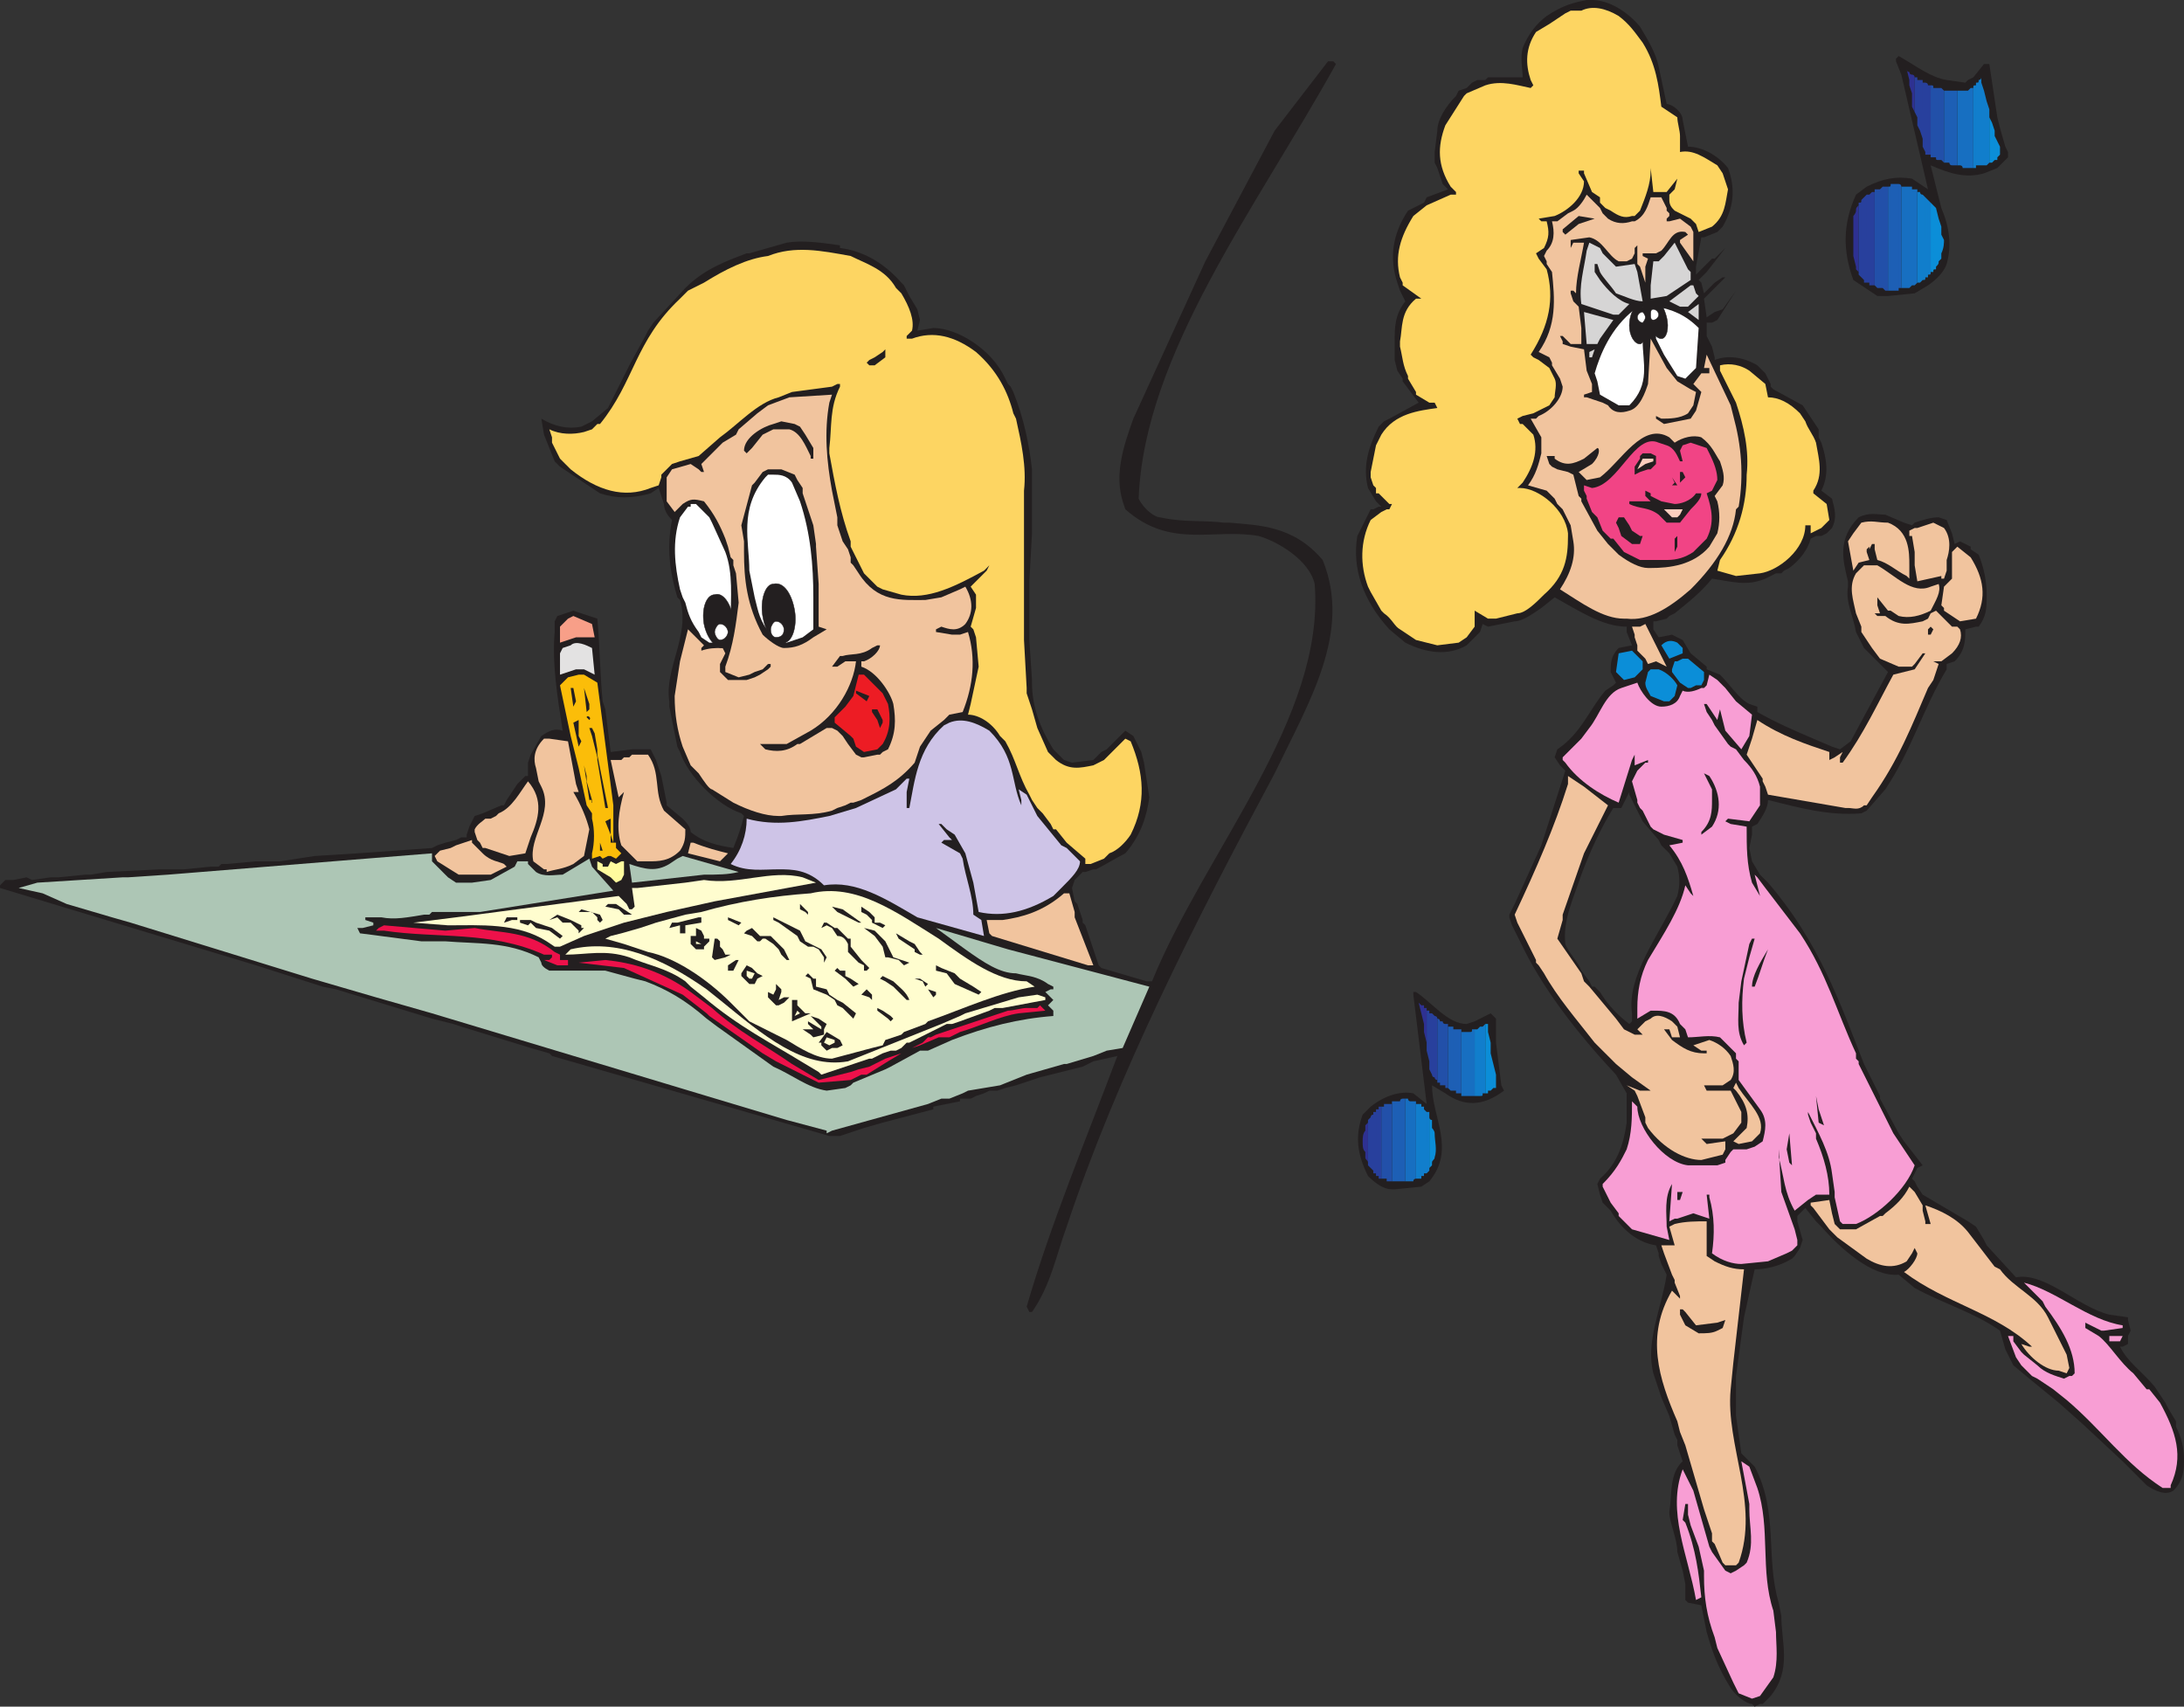
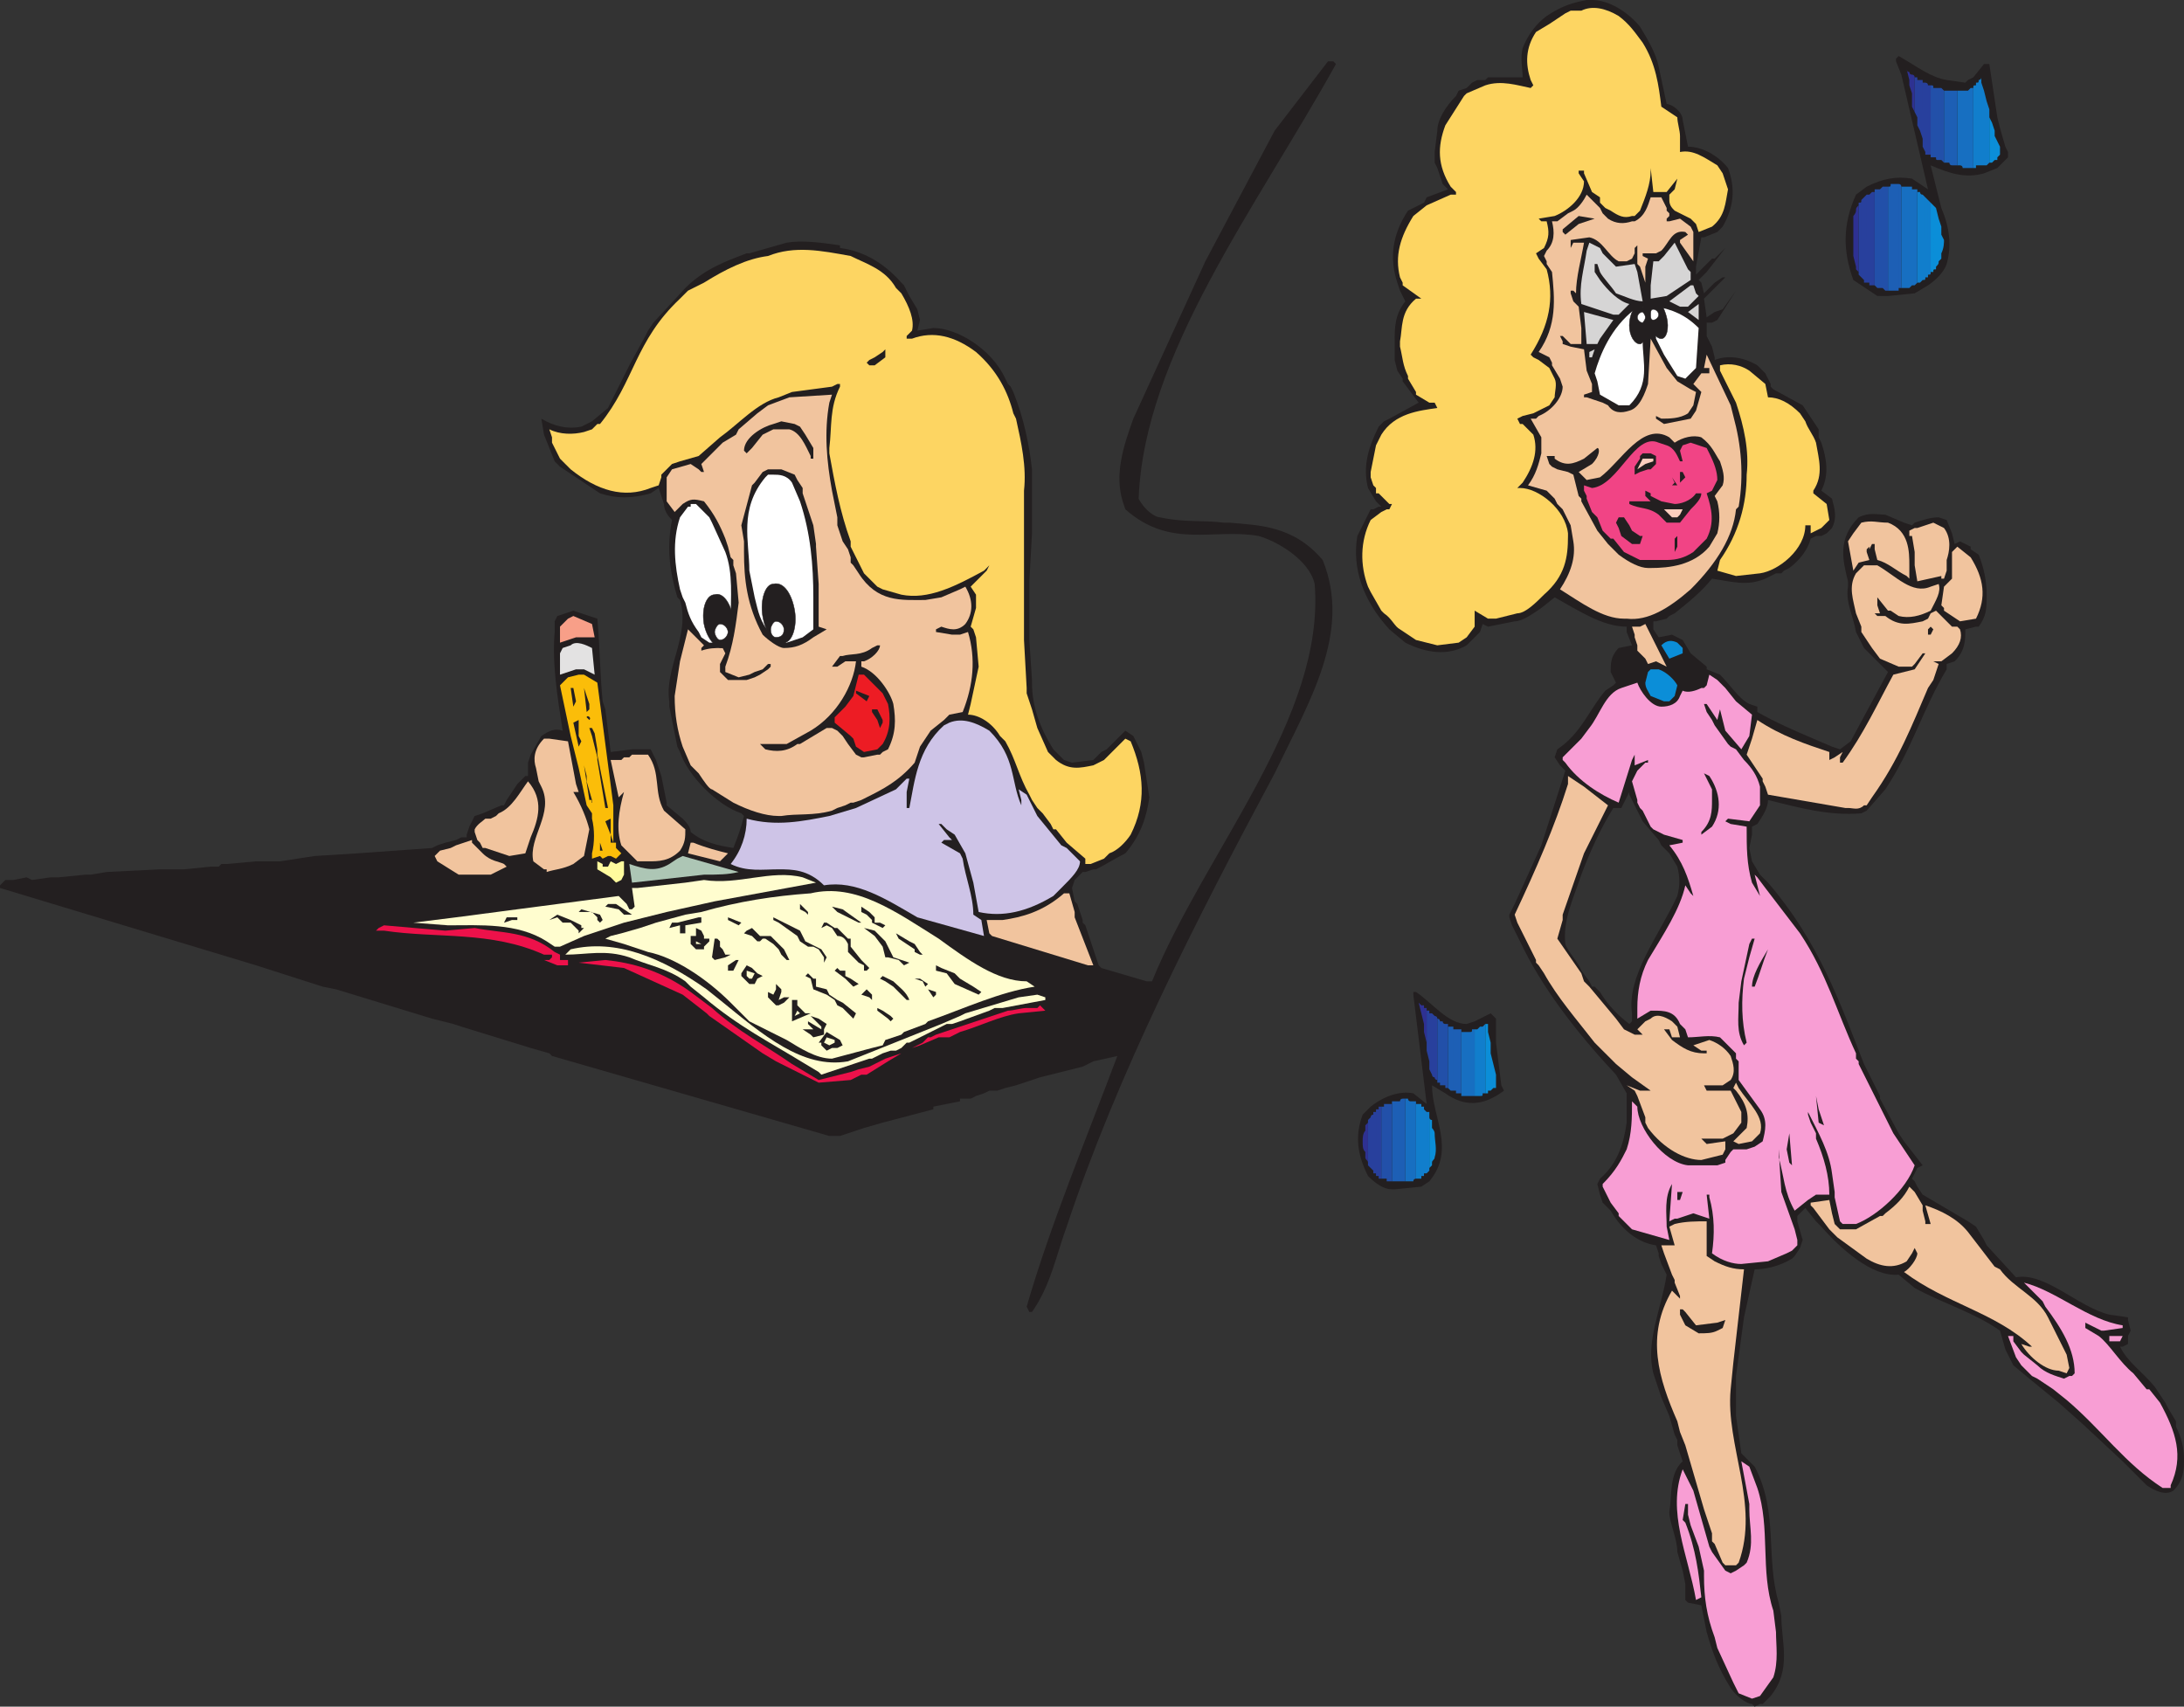
<svg xmlns="http://www.w3.org/2000/svg" width="614.25" height="480">
  <rect width="100%" height="100%" fill="#333333" stroke="none" />
  <path fill="#231f20" fill-rule="evenodd" d="M492.75 479.25c-1.5 0-4.5-2.25-6-4.5-3.75-6-5.25-10.5-6.75-15.75l-1.5-7.5-3.75-.75-.75-.75v-4.5l-.75-3.75-1.5-5.25c0-3.75-2.25-8.25-2.25-11.25.75-4.5 0-9.75 3-13.5l.75-.75-1.5-4.5V405l-.75-1.5-1.5-5.25-2.25-5.25-2.25-6.75c-2.25-9 2.25-18 3.75-27.75l-1.5-3-.75-2.25v-.75l-.75-2.25c-5.25-.75-9.75-4.5-12.75-9.75l-2.25-2.25L450 336l-.75-3 .75-1.5c5.25-4.5 6.75-10.5 7.5-15.75v-8.25l-3-5.25c-11.25-12-21-24.75-27-37.5l-2.25-4.5-.75-2.25v-.75l1.5-3 7.5-16.5 6.75-21-1.5-1.5-1.5-2.25.75-2.25c6.75-4.5 9-11.25 13.5-16.5l2.25-1.5.75-.75-1.5-3c0-2.25 0-4.5 2.25-6.75l3.75-.75-1.5-3.75v-1.5c-6.75 0-13.5-4.5-20.25-8.25l-3.75 3c-2.25 1.5-5.25 3.75-7.5 3.75l-7.5 1.5-1.5-.75-.75 2.25-3.75 3.75c-5.25 3-11.25 2.25-17.25-.75l-4.5-3.75c-7.5-8.25-10.5-17.25-9-26.25l3.75-7.5h.75l1.5-.75h.75L387 141l-2.25-3.75c-1.5-6 0-11.25 3-17.25l1.5-1.5 1.5-.75 8.25-4.5-4.5-6v-.75l-1.5-2.25-.75-3V96c0-3.75 0-7.5 3-11.25l-1.5-3-.75-2.25c-2.25-6.75-1.5-13.5 3-20.25l4.5-2.25.75-1.5 6-2.25-1.5-1.5-1.5-4.5-.75-1.5v-3l.75-6c0-3 2.25-6.75 5.25-9.75l.75-1.5 2.25-.75 1.5-1.5 1.5-.75h2.25l.75-.75h9.75c0-2.25-.75-5.25 0-8.25 1.5-3.75 3.75-6.75 6.75-9 4.5-3 7.5-3.75 11.25-4.5h1.5c4.5 0 9.75 3 13.5 7.5 2.25 3.75 4.5 7.5 5.25 11.25l2.25 10.5c1.5 0 4.5 2.25 4.5 4.5l1.5 7.5c3.75 0 8.25 2.25 11.25 6 2.25 6 1.5 11.25-1.5 16.5l-1.5 1.5-3.75 1.5h-.75L477 75v2.25l4.5-4.5h.75l3-3L480 76.5l-2.25 2.25.75.75.75 3 3-3 2.25-1.5h.75l-6 6 .75 5.25 2.25-1.5 2.25-.75 3.75-5.25L483 90l-1.5.75H480v3.75l1.5 3 .75 3v.75c3.75-1.5 8.25-.75 12 1.5l2.25 2.25 1.5 3v.75l.75.75L507 114l4.5 6.75V123l.75 1.5c1.5 4.5 2.25 9 0 13.5l3 2.25c.75 3 1.5 5.25 0 8.25l-1.5 1.5-1.5.75h-1.5l-1.5.75c-.75 3-3 6-6 8.25l-1.5.75-.75.75h-1.5l-3 1.5c-5.25 2.25-9.75.75-15 0-3 3.75-6.75 6.75-10.5 9.75l-1.5.75-.75.75-3 .75H465V177l1.5 2.25 3.75-.75 3 1.5 2.25 3.75 4.5 3.75v.75l3.75 1.5c3 3 5.25 6.75 8.25 8.25l2.25.75v1.5c5.25 3 10.5 5.25 15.75 7.5l5.25 2.25 2.25.75 3-2.25L531 189l-6.75-6.75-2.25-4.5c-.75-4.5-3-8.25-2.25-12.75v-1.5c-1.5-6-3-12 3-18 3-1.5 5.25-.75 7.5-.75l5.25 2.25 2.25.75.75-.75c2.25-.75 4.5-1.5 6.75-1.5l2.25.75L549 150l.75 3 1.5-.75 3 1.5v.75l2.25 1.5c1.5 3.75 2.25 7.5 2.25 11.25s0 6-2.25 9h-.75l-3 .75c0 3 0 6-3 9l-2.25.75v1.5c-6.75 11.25-9.75 22.5-17.25 33.75l-5.25 6-1.5.75c-9 .75-17.25-1.5-26.25-3.75 0 2.25-1.5 4.5-3 6.75l-1.5.75v2.25l-.75 3.75.75 3.75L495 246l2.25 2.25c14.25 16.5 20.25 33.75 27 51l4.5 9v.75l5.25 9.75 1.5 2.25 5.25 6.75-1.5.75-1.5 3 .75.75.75 1.5 1.5 2.25 12.75 7.5 2.25 1.5 2.25 3.75.75 1.5 8.25 9c8.25-1.5 17.25 8.25 26.25 10.5l5.25.75v.75l.75 3-.75 1.5V378l-1.5.75h-.75c2.25 4.5 6 6.75 9.75 11.25l3 4.5.75 1.5 2.25 3.75v1.5c1.5 3 2.25 6 2.25 9s0 6-3 9c-2.25 1.5-5.25 0-7.5-1.5L597 411l-11.25-10.5-6.75-6-8.25-6.75-4.5-3.75-2.25-4.5-1.5-5.25c-7.5-5.25-15.75-7.5-24-12l-4.5-3.75c-7.5.75-16.5-7.5-21.75-13.5l-1.5-1.5-3-3.75-2.25 2.25v1.5l1.5 5.25-.75 2.25-1.5 2.25-.75.75c-3.75 2.25-7.5 3-10.5 3l-3 13.5-2.25 16.5v11.25l1.5 10.5 3.75 3.75c6.75 12.75 3 25.5 6.75 38.25l.75 3.75c0 7.5 3 15-3 22.5l-2.25 2.25H495l-1.5.75-.75-.75M458.25 288l.75-.75V285c-1.5-10.5 7.5-21.75 12.75-33 .75-3 .75-5.25 0-8.25L469.5 240l-2.25-2.25-.75-1.5L462 231l-3.75-7.5v-.75l-2.25 4.5h-2.25c-3.75 6-6.75 12.75-9 18.75-2.25 6.75-5.25 12.75-4.5 19.5.75 2.25 3.75 5.25 4.5 7.5l2.25 3 .75 1.5h.75l1.5 1.5c2.25 3.75 5.25 6.75 8.25 9" />
  <path fill="#f89ed4" fill-rule="evenodd" d="m492.75 477.75-3.75-1.5-1.5-3-4.5-9.75-.75-3c-2.25-6-3-11.25-3-17.25v-1.5l-1.5-6.75-2.25-6-.75-3v-3H474l-.75 4.5.75.75c3 7.5 3.75 14.25 4.5 21l-1.5.75c-2.25-12.75-8.25-24.75-3.75-36.75l3 6 4.5 15.75.75 1.5 3.75 5.25 1.5.75 1.5-.75 2.25-1.5.75-.75c2.25-5.25.75-9.75.75-15V423l-2.25-12 2.25 1.5 2.25 6c3.75 11.25.75 23.25 4.5 34.5l.75 6c0 3.75.75 8.25-.75 12.75L495 477l-2.25.75" />
  <path fill="#f1c49e" fill-rule="evenodd" d="m485.25 440.25-.75-.75-2.25-5.25-.75-.75v-2.25l-2.25-6.75-5.25-18-1.5-3.75-.75-3c-5.25-12-9-24-1.5-36.75l2.25 2.25v-.75l-1.5-3.75V360l-.75-1.5-2.25-6-.75-2.25H471l-1.5-5.25 1.5-.75c3-.75 6-.75 9-.75v9.75l2.25 1.5c3 1.5 5.25 2.25 8.25 2.25l-3 26.25-.75 7.5C485.25 406.5 495 423 489 439.5l-.75.75h-3" />
  <path fill="#f89ed4" fill-rule="evenodd" d="M608.25 418.5c-10.5-6.75-17.25-16.5-27-24.75l-3.75-3-4.5-3-1.5-.75-3-3-1.5-2.25-2.25-6h1.5v1.5l2.25 3 .75.75 3.75 3c2.25 2.25 5.25 3 7.5 3.75l1.5-.75h.75l.75-.75c0-6.75-3.75-12.75-8.25-18.75l-.75-1.5-5.25-5.25c9 2.25 18 10.5 27.75 12v.75l-5.25.75H591l-4.5-2.25v1.5l3.75 2.25c3 2.25 6 7.5 9.75 10.5l3.75 4.5h.75l3 3.75c4.5 8.25 6.75 15 3 23.25v.75h-2.25" />
  <path fill="#f1c49e" fill-rule="evenodd" d="M579 385.5c-3.75 0-8.25-3.75-10.5-7.5l2.25.75h.75c-10.5-9.75-24-12-36-21 1.5-.75 3.75-3.75 3.75-5.25l-.75-1.5-.75 1.5-1.5 2.25c-3.75 2.25-7.5 1.5-11.25-.75l-8.25-6-2.25-2.25-4.5-6-.75-.75v-.75l5.25-.75.75 3.75.75 3 1.5 1.5h4.5l6.75-3.75h.75l.75-.75c3-2.25 5.25-4.5 6.75-7.5l1.5 1.5 2.25 3.75v1.5l.75 3v.75h1.5l-1.5-5.25c4.5 1.5 9 3.75 12 7.5l7.5 9.75 1.5.75c3.75 5.25 10.5 7.5 13.5 13.5l5.25 10.5.75 3.75-.75 1.5-2.25-.75" />
  <path fill="#f89ed4" fill-rule="evenodd" d="M594 377.25h-.75v-1.5H597l-.75 1.5H594" />
  <path fill="#231f20" fill-rule="evenodd" d="m477.75 375-3.75-2.25-1.5-3v-1.5h.75l.75.75 3 3.75 6-.75 2.25-.75-.75 2.25-1.5.75c-1.5.75-3 .75-5.25.75m-188.25-6-.75-1.5c6.75-23.25 16.5-46.5 25.5-70.5l-6.75 1.5-3 1.5-12 3-6.75 2.25-3 .75-2.25.75h-2.25l-1.5.75-2.25.75-1.5.75h-3v.75l-7.5 1.5v.75l-14.25 3.75-5.25 1.5-6.75 2.25h-3l-78-22.5-.75-.75-5.25-1.5-19.5-6-2.25-.75-6-1.5-27-8.25-3.75-.75-18.75-6-72-21.75V249l1.5-1.5h2.25l3.75-.75 1.5.75 5.25-.75h2.25L24 246h1.5l4.5-.75 15-.75h6.75l7.5-.75h2.25l.75-.75h1.5l8.25-.75h6.75l9.75-1.5 12-.75 21-1.5 1.5-.75 2.25-.75 3-.75 1.5-.75h1.5v-.75l.75-2.25 1.5-3 2.25-.75 5.25-2.25h.75l.75-1.5 3-4.5 2.25-2.25h.75v-3.75l.75-2.25 3-5.25c2.25-1.5 3.75-2.25 6-1.5-1.5-9.75-3-18.75-2.25-27.75v-3l.75-1.5 4.5-1.5L168 174c.75 8.25.75 15.75 1.5 23.25l.75 2.25 1.5 12 6-.75H183l1.5 3 1.5 4.5 1.5 7.5v.75l4.5 3.75c.75.75 2.25 2.25 2.25 3.75 3.75 3 7.5 3.75 12 4.5 1.5-3.75 2.25-6 3-9l-.75-.75c-6.75-2.25-15-10.5-17.25-17.25l-.75-1.5-2.25-11.25v-1.5c-1.5-9 6-18.75 3-28.5l-.75-.75c-2.25-7.5-3-14.25-1.5-21.75-1.5-1.5-2.25-3-2.25-4.5l-1.5-4.5-2.25 1.5c-5.25 1.5-9.75 1.5-14.25 0l-11.25-7.5-1.5-1.5-3-7.5-.75-4.5c3.75 2.25 7.5 3 11.25 2.25l3-1.5 4.5-3.75 6-12 4.5-8.25.75-1.5 1.5-2.25 9-9.75C198 75.75 204 73.5 210 71.25h.75l10.5-3c4.5-.75 9.75 0 15 .75v.75c6 .75 12 3.75 17.25 9.75l.75.75 1.5 3L258 87l.75 3-.75 3 4.5-.75c6.75 0 16.5 6 20.25 14.25l.75 1.5.75.75.75 1.5c3 7.5 4.5 15 5.25 21.75v18l-.75 13.5V180l.75 11.25v.75c0 6.75 2.25 12.75 6 18.75l3 3 2.25.75 6-.75 2.25-2.25 1.5-.75 5.25-5.25 2.25 1.5 2.25 4.5.75 3 1.5 9.75c-.75 5.25-2.25 10.5-6.75 15.75-3 1.5-5.25 3-8.25 4.5h-.75l-2.25.75h-.75l-2.25 2.25-.75 2.25.75 3.75.75.75 1.5 4.5v.75l.75.75L309 271.5l.75.75L322.5 276h1.5c15-36.75 48.75-74.25 45.75-111.75-1.5-6.75-10.5-12-15.75-13.5-12.75-2.25-24.75 3.75-37.5-7.5l-.75-2.25c-2.25-7.5 0-15 3-23.25L339 73.5l19.5-36.75 15-19.5h1.5l.75.75c-22.5 40.5-54 81.75-55.5 122.25 1.5 3 4.5 5.25 6 5.25 6.75 1.5 12 .75 18 1.5h1.5c8.25.75 18 .75 26.25 10.5 8.25 20.25-3.75 39.75-13.5 60-22.5 42-44.25 84.75-58.5 127.5-3 8.25-4.5 16.5-9.75 24h-.75" />
  <path fill="#f89ed4" fill-rule="evenodd" d="M489.75 355.5c-2.25 0-5.25-.75-8.25-3 .75-5.25.75-10.5-.75-15.75V336H480l.75 6.75-4.5-1.5-4.5 1.5H471l-1.5.75.75-10.5c-2.25 3.75-1.5 8.25-1.5 12l.75 3.75-10.5-3-3.75-3.75v-.75l-2.25-3-2.25-4.5V333c3.75-3.75 5.25-6.75 6.75-9.75 1.5-4.5 1.5-9 1.5-13.5l1.5 1.5c0 6 7.5 15.75 14.25 16.5H483l2.25-.75v-.75l1.5-2.25.75-.75h3.75l2.25-.75 2.25-1.5c.75-3 1.5-6-.75-9l-6-8.25v-5.25l-.75-.75v-1.5l-4.5-4.5c-3-.75-6 0-9 0l-.75-2.25-1.5-1.5c-1.5-3.75-4.5-3.75-7.5-3.75h-.75l-3.75 2.25v-3c0-4.5.75-9 3-13.5 4.5-7.5 9-14.25 10.5-21l1.5 2.25.75.75c-1.5-5.25-3-9.75-6.75-14.25l3.75-.75v-.75l-5.25-1.5-3-1.5-.75-.75L462 228l-.75-.75-.75-1.5V225l-1.5-5.25 1.5-3 2.25-2.25h.75v-.75l-3.75 1.5v-3l-.75 1.5-3.75 12c-5.25-2.25-11.25-6-15-11.25l-.75-.75V213l5.25-5.25 2.25-3c3-3.75 4.5-9.75 9-11.25l4.5-1.5c.75 2.25 3.75 6.75 6.75 6.75 2.25 0 4.5-.75 5.25-3l.75-1.5c1.5.75 3.75 0 5.25-.75h.75l.75-.75.75-3 2.25 1.5 2.25 2.25 3 3.75 4.5 3.75-.75 6-2.25 3.75-4.5-5.25-1.5-6-.75 3-3-4.5h-.75l.75 2.25 1.5 2.25.75 1.5 3.75 5.25.75.75 1.5.75 2.25 3c2.25 2.25 3.75 4.5 4.5 7.5v5.25l-3 4.5-6-.75-.75.75 1.5.75 4.5.75c0 6 0 10.5 1.5 15.75L495 252l-1.5-6 .75.75 2.25 3 9.75 12.75c7.5 11.25 10.5 22.5 15.75 33.75v1.5l.75.75v.75l9.75 19.5 6 9c-2.25 6.75-10.5 14.25-16.5 16.5h-3.75l-.75-.75-1.5-6.75v-1.5l-.75-5.25c-.75-6-3.75-11.25-6.75-17.25v.75l.75 2.25 1.5 3v1.5c2.25 5.25 3.75 10.5 3.75 15.75h-3.75l-2.25 1.5-3.75 3c-3-5.25-3-9.75-4.5-15v-2.25l.75 12 3.75 10.5.75 3v1.5l-1.5 1.5-1.5.75-5.25 2.25-7.5.75" />
  <path fill="#231f20" fill-rule="evenodd" d="M471.75 337.5v-2.25h1.5l-.75 2.25h-.75m-80.25-3c-2.25 0-4.5-1.5-6.75-3.75-3-6-3.75-11.25-1.5-17.25l2.25-2.25c3.75-3 8.25-4.5 12-3.75l3.75 3-3.75-30.75V279h.75c4.5 3 9 9 14.25 9l2.25-.75 4.5-2.25 1.5 1.5v6.75l1.5 12 .75 1.5c-6 4.5-11.25 4.5-16.5.75l-3.75-2.25c0 9 6.75 18-.75 27l-2.25 1.5-7.5.75h-.75" />
  <path fill="#2e3192" fill-rule="evenodd" d="M384 318v6c-.75-.75-.75-1.5-.75-3 0-.75 0-2.25.75-3m0 7.5v-9l.75-.75V327c0-.75-.75-.75-.75-1.5" />
  <path fill="#28409d" fill-rule="evenodd" d="M384.75 327.75V315l.75-.75v14.25l-.75-.75m.75.75v-14.25s0-.75.75-.75v15.75l-.75-.75m.75 1.5v-17.25h.75V330h-.75m.75.75V312h.75v18.75H387m.75.75v-20.25h.75v20.25h-.75" />
  <path fill="#2250a9" fill-rule="evenodd" d="M388.5 331.5v-20.25h.75v20.25h-.75m.75 0v-21h.75v21h-.75m.75.75V310.5h.75v21.75H390m.75 0V310.5h.75v21.75h-.75" />
  <path fill="#1d5fb5" fill-rule="evenodd" d="M391.5 332.25v-22.5h.75v22.5h-.75m.75 0v-22.5h.75v22.5h-.75m.75 0v-22.5h.75v22.5H393m.75 0v-22.5s0-.75.75-.75v23.25h-.75m.75 0V309h.75v23.25h-.75" />
  <path fill="#176fc1" fill-rule="evenodd" d="M395.25 332.25V309h.75v23.25h-.75m.75 0V309s0 .75.75.75v22.5H396m.75 0v-22.5h.75v22.5h-.75m.75 0v-22.5h.75v21.75s-.75 0-.75.75" />
  <path fill="#117ecc" fill-rule="evenodd" d="M398.25 331.5v-21h.75v21h-.75m.75 0v-21h.75v21H399m.75-.75v-19.5h.75v19.5h-.75m.75-.75v-18l.75.75V330h-.75m.75 0v-17.25h.75v16.5l-.75.75" />
  <path fill="#0b8ed8" fill-rule="evenodd" d="M402 328.5v-14.25s0 .75.75.75v12.75l-.75.75m.75-1.5v-9.75s.75.75.75 1.5v6.75c0 .75-.75.75-.75 1.5m.75-1.5v-6.75c0 2.25.75 4.5 0 6.75" />
  <path fill="#231f20" fill-rule="evenodd" d="m503.25 327-.75-3.75.75-4.5.75 9-.75-.75" />
  <path fill="#f1c49e" fill-rule="evenodd" d="M478.5 326.25c-4.5 0-10.5-3-15-9l-.75-1.5v-1.5l-2.25-6-.75-1.5-2.25-1.5 3.75 1.5h3L459 303l-4.5-3.75-6-6c-5.25-6.75-10.5-12.75-14.25-19.5l-1.5-2.25-.75-.75V270l-5.25-10.5-.75-2.25c6-12.75 11.25-24.75 15-36.75v-2.25l4.5 3 6.75 5.25-6.75 13.5-6 17.25v1.5L438 264l6.75 9.75.75 2.25 1.5 1.5 7.5 9 2.25 3 3 1.5H462l-1.5-1.5 2.25-2.25 1.5-.75c1.5-1.5 3.75-.75 6 .75l1.5 1.5.75 3h-2.25l-.75-2.25H468l2.25 3c3 2.25 5.25 3.75 9 3.75h.75v-.75h-1.5l-2.25-1.5 4.5-1.5c2.25.75 4.5 2.25 6 4.5.75 2.25 1.5 4.5 0 6.75l-2.25 1.5h-5.25l.75 1.5h6.75l3 6v3l-2.25 3-3 1.5h-6l1.5 1.5 5.25-.75v2.25l-.75 1.5-6 1.5" />
  <path fill="#f1c49e" fill-rule="evenodd" d="m489 321.75-1.5-.75 3.75-3.75c.75-3.75 0-6.75-3-10.5l-.75-.75.75-1.5.75 1.5c3 4.5 7.5 8.25 6 12.75l-2.25 2.25-3.75.75" />
-   <path fill="#adc6b5" fill-rule="evenodd" d="m232.5 318-11.25-3-22.5-6.75L121.5 285l-15.75-4.5-18-5.25-51-15.75-5.25-1.5-12.75-3.75-6.75-3-6.75-1.5 5.25-1.5 24-1.5H36l11.25-.75 74.25-6v2.25l4.5 4.5 2.25 1.5h4.5l5.25-.75 6.75-3.75.75-1.5h3v.75l2.25 2.25c2.25 1.5 5.25.75 7.5.75l7.5-4.5.75 2.25 6 6.75-37.5 6h-13.5l-.75.75h-1.5c-4.5.75-8.25 1.5-12 .75h-4.5v.75l2.25.75v.75l-3 .75h-1.5l.75 1.5 17.25 2.25h6.75c9 .75 17.25 0 26.25 4.5l.75 1.5c0 .75.75 1.5 2.25 2.25h15.75l8.25 2.25 3 .75c6 2.25 11.25 5.25 17.25 10.5l3 2.25L217.5 300c5.25 2.25 9.75 6 15 6.75l5.25-.75 1.5-.75.75-.75 9-3.75 1.5-.75 8.25-4.5H261l6.75-3c9.75-3.75 18.75-6 28.5-6.75v-1.5l-1.5-1.5 1.5-1.5L294 279l1.5-.75h.75v-.75l-1.5-.75c-3-2.25-6-2.25-9-3-4.5 0-9-3-14.25-6.75l-8.25-6 20.25 6 39.75 10.5-7.5 17.25-4.5.75-3.75 1.5-7.5 2.25h-.75l-10.5 3-7.5 3-9 1.5-1.5.75L267 309h-2.25l-3.75 1.5-27 7.5-1.5.75V318" />
  <path fill="#231f20" fill-rule="evenodd" d="m511.5 315.75-.75-7.5.75 3.75 1.5 4.5-1.5-.75" />
  <path fill="#2e3192" fill-rule="evenodd" d="M399.75 282.75V285l-.75-3Zm0 2.25v-2.25h.75V288l-.75-3m.75 5.25v-6.75h.75v9.75l-.75-3" />
  <path fill="#28409d" fill-rule="evenodd" d="M401.25 295.5v-11.25h.75v14.25l-.75-3m.75 5.25V285h.75v17.25l-.75-1.5m.75 1.5V285l.75.75V303c-.75 0-.75-.75-.75-.75m.75.75v-17.25s.75 0 .75.75v17.25s-.75 0-.75-.75" />
  <path fill="#2250a9" fill-rule="evenodd" d="M404.25 304.5v-18s.75 0 .75.75v17.25h-.75m.75.75v-18h.75v18H405m.75 0v-18s0 .75.75.75v17.25h-.75m.75.75v-18h.75v18h-.75" />
  <path fill="#1d5fb5" fill-rule="evenodd" d="M407.25 306v-17.25h.75v18l-.75-.75m.75.75v-18h.75v18H408m.75 0V289.5h.75v17.25h-.75m.75.75v-18h.75v18h-.75m.75 0v-18h.75v18h-.75" />
  <path fill="#176fc1" fill-rule="evenodd" d="M411 308.25v-18h.75v18H411m.75 0v-18h.75v18h-.75m.75 0v-18h.75v18h-.75m.75 0v-18c.75 0 .75 0 .75-.75v18.75h-.75m.75 0V289.5h.75v18.75H414" />
  <path fill="#117ecc" fill-rule="evenodd" d="M414.75 308.25V289.5h.75v18.75h-.75m.75 0V289.5l.75-.75v19.5h-.75m.75 0v-19.5h.75v18.75c0 .75 0 .75-.75.75m.75-.75v-18.75l.75-.75v19.5H417" />
  <path fill="#0b8ed8" fill-rule="evenodd" d="M417.75 307.5V288h.75v19.5h-.75m.75-.75v-16.5l.75 3v13.5h-.75m.75 0v-10.5l.75 3V306l-.75.75m.75-.75v-6.75l.75 3V306H420" />
  <path fill="#ed114a" fill-rule="evenodd" d="m230.25 304.5-12-6-3.75-2.25-15-10.5-.75-.75-6.75-5.25-16.5-7.5-12.75-1.5 7.5-.75c7.5.75 15.75 3 24 9l6 4.5c7.5 6.75 15 10.5 22.5 15.75l7.5 4.5 9-2.25 2.25-.75 3-.75 4.5-2.25 4.5-1.5-3.75 2.25-6 3.75h-1.5l-3 1.5-9 .75" />
  <path fill="#fffdcf" fill-rule="evenodd" d="m230.25 301.5-3.75-2.25c-9.75-6-18.75-10.5-28.5-18.75l-3.75-3-1.5-1.5c-5.25-3.75-10.5-4.5-15.75-6.75-6.75-2.25-12-.75-18-.75l1.5-1.5c12.75-3 25.5 2.25 38.25 11.25l3.75 3c12 9.75 23.25 19.5 36 17.25l26.25-10.5 5.25-2.25 1.5-.75 15-4.5 5.25-.75 2.25.75v.75l-12 2.25h-2.25l-1.5.75-8.25 3-2.25.75h-1.5l-10.5 5.25H255l-1.5 1.5-1.5.75h-1.5l-2.25.75-3 1.5h-.75l-13.5 4.5-.75-.75" />
  <path fill="#fffdcf" fill-rule="evenodd" d="M234 297.75c-4.5 0-9-3-12.75-5.25l-10.5-5.25-5.25-5.25c-6.75-6.75-15.75-12.75-23.25-14.25l-6.75-2.25-5.25-1.5 1.5-.75 3-.75L180 261l4.5-1.5 8.25-2.25 4.5-.75c10.5-3 20.25-4.5 30.75-5.25 12.75-3 24 5.25 36 12.75 8.25 6 16.5 12 24.75 12l2.25 1.5c-9.75 1.5-19.5 6-30 9.75l-.75.75-6 2.25-.75.75-4.5 1.5-.75 1.5-3 .75-11.25 3" />
  <path fill="#231f20" fill-rule="evenodd" d="M232.5 295.5 231 294v-.75h-.75l2.25-3 3.75 2.25.75 1.5-1.5.75H234l-1.5.75" />
  <path fill="#ed114a" fill-rule="evenodd" d="m256.5 294.75 3-1.5 1.5-1.5h.75l1.5-.75 20.25-6.75c1.5 0 3.75-.75 5.25-.75h3l.75-.75 1.5 1.5-7.5.75c-5.25.75-11.25 3.75-16.5 5.25l-3 1.5h-3l-5.25 2.25-2.25.75" />
  <path fill="#231f20" fill-rule="evenodd" d="M490.5 294c-2.25-3.75-1.5-7.5-1.5-12l.75-6 2.25-10.5.75-1.5h.75l-1.5 5.25-1.5 6c-.75 6-.75 12 .75 18l-.75.75" />
  <path fill="#fffdcf" fill-rule="evenodd" d="m233.25 294-1.5-.75.75-1.5 2.25.75v.75l-1.5.75" />
  <path fill="#231f20" fill-rule="evenodd" d="M228.75 291.75 228 291l-2.25-1.5h3l-1.5-1.5v-.75l3.75 2.25v-.75l-3-3 2.25.75 2.25 1.5-.75 1.5v1.5l-3 .75m21.75-4.5-.75-.75-3-2.25v-.75l1.5.75 2.25 1.5.75.75-.75.75m-27.75 0v-6h1.5v1.5l2.25 2.25h1.5l-5.25 2.25m17.25-.75-3-3-1.5-.75-.75-1.5-2.25-1.5-3.75-1.5-.75-3-1.5-.75.75-.75 1.5 1.5h.75v2.25l3 .75.75 1.5 2.25 1.5 1.5.75 3.75 3-.75 1.5" />
  <path fill="#fffdcf" fill-rule="evenodd" d="m223.5 285.75.75-1.5.75.75zm0 0" />
  <path fill="#231f20" fill-rule="evenodd" d="M219 282.75h-.75L216 280.5V279l1.5.75.75-1.5v-1.5l1.5 1.5v.75l-.75 2.25-1.5-.75 1.5.75 1.5-.75h1.5l-1.5 1.5-1.5.75m36-1.5-3.75-3.75L249 276l-1.5-.75.75-.75 3 1.5c1.5 1.5 3.75 3 4.5 5.25H255m-9.75 0-.75-.75-2.25-.75 1.5-1.5 1.5 1.5v1.5m17.25-.75-1.5-2.25 2.25.75v.75l-.75.75m12.75-.75-6.75-3-2.25-3-3-.75v-1.5l1.5.75 3.75 1.5 1.5 1.5 3.75 2.25L276 279l-.75.75M240 277.5l-2.25-2.25-3-2.25.75-.75.75.75h1.5v1.5l1.5.75 2.25 1.5-1.5.75m20.25 0-.75-1.5-2.25-.75h1.5l2.25 1.5-.75.75m232.5 0c0-3 2.25-6.75 4.5-10.5-1.5 3.75-2.25 6.75-3.75 10.5h-.75m-282-.75-2.25-2.25v-.75l1.5-2.25 1.5.75 1.5 1.5 1.5.75-1.5.75-.75 1.5h-1.5" />
  <path fill="#fffdcf" fill-rule="evenodd" d="m210.75 275.25-.75-.75V273l2.25.75-.75 1.5h-.75" />
  <path fill="#231f20" fill-rule="evenodd" d="M243.75 273H243v-1.5l-1.5-.75-3-3v-2.25c-.75-1.5-1.5-2.25-3-2.25L234 261l-1.5-.75-1.5.75.75-1.5h.75l2.25 1.5h.75l3 3h.75v2.25l3 3.75 2.25 2.25-.75.75m-39 0v-1.5L207 270h.75l-1.5 3h-1.5" />
  <path fill="#ed114a" fill-rule="evenodd" d="M156.75 271.5 153 270h1.5l.75-.75v-.75H153c-15-6.75-30-4.5-45-6.75h-2.25l.75-.75 1.5-.75 17.25 1.5 8.25-.75c7.5 1.5 15 .75 22.5 6.75l1.5.75v1.5h2.25v1.5h-3" />
  <path fill="#231f20" fill-rule="evenodd" d="m254.25 271.5-1.5-1.5-3-.75H249l-.75-3-2.25-3-3-2.25 3 .75 3 3 2.25 4.5 4.5 1.5-1.5.75" />
  <path fill="#f1c49e" fill-rule="evenodd" d="M306.75 271.5H306l-27-8.25-.75-.75-.75-3.75h4.5c5.25-.75 11.25-2.25 17.25-7.5h1.5l1.5 5.25v1.5l5.25 13.5h-.75" />
  <path fill="#231f20" fill-rule="evenodd" d="M231.75 270.75v-1.5l-1.5-2.25-1.5-.75h-1.5l-2.25-1.5-.75-1.5-5.25-3.75-1.5-.75V258l7.5 3.75 1.5 3L231 267l1.5 2.25-.75 1.5M201 270l-.75-.75.75-5.25h.75l.75.75v1.5l.75.75.75 1.5h1.5l-1.5.75-3 .75m20.25 0-1.5-1.5-.75-1.5-1.5-1.5-2.25-1.5h-.75l-.75.75H213l-1.5-1.5-2.25-.75.75-.75 1.5-.75 2.25 2.25h3l3.75 3.75 1.5 3h-.75m37.5-1.5-1.5-.75V267l-4.5-3-.75-1.5 3.75 2.25 1.5.75 1.5 2.25.75.75h-.75M196.5 267h-.75l-1.5-1.5v-2.25h1.5V261l1.5.75.75 1.5v1.5-.75h1.5v.75l-1.5 1.5v.75h-1.5" />
  <path fill="#fffdcf" fill-rule="evenodd" d="m156 266.25-2.25-1.5c-8.25-5.25-18.75-4.5-27.75-4.5l-9.75-.75 12-1.5 45.75-6 2.25 2.25.75 1.5h.75l.75-.75-.75-5.25h1.5l13.5-1.5 5.25-.75c9.75 1.5 18.75-3 27.75-.75l3.75 1.5-28.5 5.25-13.5 3-12 3-11.25 3.75-6.75 3H156m39.75-.75v-.75l1.5.75zm0 0" />
-   <path fill="#231f20" fill-rule="evenodd" d="m157.5 264-3-2.25-3.75-.75-1.5-1.5-.75.75-2.25-.75v-.75h3l1.5.75 4.5 1.5 3 2.25-.75.75" />
  <path fill="#cec4e7" fill-rule="evenodd" d="M276.75 263.25 258 258c-9-5.25-17.25-10.5-26.25-9-4.5-4.5-9-4.5-12.75-4.5-4.5 0-9 .75-13.5-1.5 3-3.75 4.5-8.25 4.5-12.75 8.25 2.25 15.75.75 23.25-.75l7.5-2.25L252 222l3-3h.75l-.75 3.75v4.5h.75c1.5-7.5 2.25-16.5 9.75-23.25l1.5-.75c3.75-1.5 7.5 0 11.25 2.25 7.5 7.5 6 14.25 9 21v.75V225l-.75-3 2.25 1.5 3 6 6.75 8.25 1.5.75 3.75 3.75c0 2.25-2.25 4.5-5.25 7.5l-2.25 2.25c-7.5 4.5-14.25 6-21 4.5l-1.5-8.25-2.25-8.25-3-5.25-2.25-1.5-1.5-1.5H264l3 3.75.75.75h-2.25l-.75.75 5.25 3 .75 1.5c.75 5.25 3 10.5 3 15.75l2.25 1.5.75 4.5" />
  <path fill="#231f20" fill-rule="evenodd" d="M191.25 262.5v-2.25l-3 .75.75-1.5h1.5l6-1.5h.75v1.5l-4.5.75v2.25h-1.5m-28.5 0v-.75l-2.25-2.25h-2.25l-1.5-1.5-2.25.75 2.25-1.5 3.75 1.5 3 1.5v.75h.75l-1.5 1.5m85.5-1.5-3-1.5v-.75l-1.5-1.5-1.5-.75V255l2.25 1.5 1.5 1.5v1.5h1.5l1.5.75-.75.75m-40.5-.75-3-1.5V258l3.75 1.5-.75.75m33.75-.75-6-3-1.5-1.5 3 .75 5.25 3.75h-.75m-72.75 0-.75-.75V258l-1.5-1.5h-3.75l.75-.75 5.25 1.5.75 1.5-.75.75m-27 0 .75-1.5h3v.75H144l-2.25.75m33.75-2.25-1.5-1.5-3.75-.75.75-.75h2.25l4.5 3h-2.25m51.75 0-.75-.75-1.5-.75v-1.5l2.25 2.25v.75" />
  <path fill="#fffb9e" fill-rule="evenodd" d="m173.25 248.25-1.5-1.5-3.75-2.25v-2.25l1.5.75v.75h1.5l.75-1.5 1.5.75 1.5-.75h.75V246l-.75 1.5-1.5.75" />
  <path fill="#adc6b5" fill-rule="evenodd" d="M177.75 248.25 177 243c4.5 1.5 7.5 2.25 11.25 0l2.25-1.5 1.5-.75 15.75 4.5c-3 .75-6 .75-9.75.75l-20.25 2.25" />
  <path fill="#f1c49e" fill-rule="evenodd" d="M129.75 246H129l-6-3.75-.75-1.5 1.5-1.5 3-.75 1.5-.75 4.5-1.5v.75l3 3c2.25 2.25 4.5 2.25 6 3l.75.75L138 246h-8.25m24-1.5H153l-3-2.25c-1.5-6.75 6-13.5 2.25-21l-.75-1.5-.75-3.75c-.75-2.25-.75-5.25 2.25-8.25h1.5l5.25.75 2.25 12 .75 2.25h-1.5c2.25 3.75 3.75 7.5 4.5 10.5l-1.5 7.5-3 2.25c-3 1.5-5.25 1.5-7.5 2.25v-.75" />
  <path fill="#fdd562" fill-rule="evenodd" d="M305.25 243v-1.5L300 237l-3-3.75h-.75l-.75-1.5-2.25-3-1.5-1.5-1.5-2.25-.75-1.5c-3-5.25-3.75-9.75-6.75-15l-1.5-1.5c-2.25-3.75-6-6-9-6l.75-3 2.25-10.5-.75-8.25-.75-2.25-.75-.75 1.5-5.25v-3.75L273 165l4.5-4.5.75-1.5-1.5 1.5c-8.25 4.5-15.75 8.25-23.25 6.75l-5.25-1.5-1.5-.75-3.75-3.75-3.75-7.5v-1.5c-3-8.25-4.5-16.5-6-24.75V126c.75-6 0-11.25 3-17.25V108h-.75l-1.5.75-11.25 1.5-3.75 1.5c-6 1.5-11.25 7.5-16.5 11.25l-6 5.25-5.25 1.5-2.25.75-3 3v.75l-.75 2.25-2.25.75c-7.5 3-15 .75-22.5-5.25l-3-3-2.25-4.5V123l-.75-2.25c3 1.5 6.75 1.5 9.75.75l2.25-.75 1.5-1.5h.75c9.75-12 9.75-23.25 22.5-35.25l2.25-2.25 4.5-2.25c6-3.75 12-6.75 18-7.5 7.5-3 15-1.5 23.25 0 4.5 2.25 9.75 3.75 12.75 9l1.5 1.5c2.25 3.75 3.75 7.5 3 10.5l-1.5 1.5v.75h1.5c6-2.25 12-.75 18 3.75 6 5.25 9 11.25 10.5 17.25l.75 1.5c1.5 6.75 3 13.5 2.25 20.25v42l.75 13.5v1.5l1.5 4.5 1.5 5.25 3 6.75 2.25 2.25c3.75 3 6.75 2.25 10.5 1.5l3-1.5 6-6 1.5.75c3.75 9 4.5 17.25 0 26.25-1.5 2.25-3.75 4.5-6 5.25l-1.5 1.5-3.75 1.5h-1.5" />
  <path fill="#f1c49e" fill-rule="evenodd" d="M182.25 242.25h-3l-4.5-4.5c-1.5-4.5-.75-9.75.75-15l.75-.75-2.25 2.25-2.25-10.5h3l.75-.75h1.5l.75-.75h4.5c3.75 5.25 1.5 10.5 4.5 15.75l6 5.25c0 2.25 0 3.75-1.5 6-3 3-6 3-9 3m20.25 0-9-2.25.75-3h.75c3.75 1.5 6.75 2.25 9.75 3l-2.25 2.25" />
  <path fill="#fbbd09" fill-rule="evenodd" d="m169.5 241.5-.75-.75-2.25.75V240c.75-3 .75-6.75 0-9.75v-1.5l-1.5-2.25-2.25-10.5-2.25-9-3-14.25 2.25-2.25 3-.75h1.5L168 192l4.5 34.5V237h.75v1.5l1.5 1.5-1.5 1.5-1.5-.75H171l-1.5.75" />
  <path fill="#f1c49e" fill-rule="evenodd" d="m143.25 240.75-6.75-2.25h-.75L135 237l-.75-.75-.75-2.25v-.75c.75-1.5 2.25-2.25 3-3h1.5l1.5-.75.75-.75c3.75-1.5 6-6 8.25-9 4.5 5.25 3 10.5.75 15.75l-1.5 4.5-4.5.75" />
  <path fill="#231f20" fill-rule="evenodd" d="M168.75 239.25V237l.75 2.25zm3-2.25v-2.25l-1.5-3.75 1.5-.75v4.5l.75 2.25h-.75m306.75-2.25V234c3-3 3-6 3-9v-3l-2.25-4.5 1.5.75c3 4.5 3.75 9.75.75 14.25l-3 2.25" />
  <path fill="#f1c49e" fill-rule="evenodd" d="M219 229.5c-3.75 0-8.25-1.5-12.75-3.75l-6-3.75c-.75 0-2.25-2.25-3.75-4.5l-2.25-2.25L192 210c-1.5-4.5-2.25-9-2.25-14.25l1.5-9.75 2.25-9 4.5 4.5-.75.75v.75c2.25-.75 3.75-.75 6-.75l.75 1.5-1.5 3V189l2.25 2.25H210l2.25-.75 1.5-.75 2.25-1.5.75-.75v-.75H216l-1.5 1.5-2.25.75-1.5.75-3 .75L204 189v-1.5c2.25-6 3-12 3.75-18l-.75-8.25-.75-2.25v-1.5l-.75-.75-.75-3-.75-2.25c-1.5-3.75-3-6.75-6-10.5-3-.75-3.75-.75-6 .75l-2.25 2.25-2.25-3v-6.75L189 132l5.25-1.5 2.25 1.5.75.75h.75l-.75-2.25 6-6 3.75-2.25.75-1.5 5.25-4.5 3-2.25 6-2.25 12-.75-.75 2.25c-1.5 8.25-.75 16.5.75 24.75l1.5 7.5v2.25l1.5 4.5 1.5 2.25.75 2.25v1.5l.75.75 1.5 2.25c5.25 8.25 12 7.5 18.75 7.5l4.5-.75 5.25-2.25 1.5-.75c2.25 3.75 2.25 7.5 0 10.5-2.25 2.25-4.5 1.5-6.75.75l-1.5.75v.75l4.5.75H270l2.25-.75c2.25 7.5 1.5 15-1.5 22.5L267 201l-1.5 1.5-3.75 3-3 4.5-1.5 4.5c-4.5 5.25-9 7.5-13.5 9.75l-1.5.75-2.25.75h-.75l-1.5.75-2.25.75-1.5.75c-5.25 1.5-9.75.75-14.25 1.5H219" />
  <path fill="#231f20" fill-rule="evenodd" d="m170.25 227.25-2.25-13.5V213l-1.5-6-.75-2.25h.75l.75 1.5.75 4.5v1.5l3 15h-.75" />
  <path fill="#f1c49e" fill-rule="evenodd" d="m519 227.25-21.75-3.75-.75-2.25-.75-1.5V219l-4.5-6.75 1.5-4.5 1.5-5.25c6.75 4.5 13.5 6.75 20.25 9v2.25l1.5-.75 2.25-1.5-.75 1.5v1.5h.75c6-8.25 9.75-16.5 14.25-24.75l6-1.5 3-4.5h-.75l-2.25 3-.75.75H534l-5.25-2.25-2.25-3-3-4.5v-1.5l-1.5-3.75c-.75-3.75-2.25-7.5 0-11.25l2.25-2.25H528c5.25 3 9.75 8.25 15 6l2.25-.75c.75 2.25-.75 4.5-2.25 7.5-3 1.5-6 2.25-9 1.5l-2.25-1.5H531l-3-3.75v2.25l.75 2.25h-1.5l.75.75h2.25c3.75 3 6.75 2.25 10.5 1.5l1.5-.75.75-1.5 1.5-.75 4.5 4.5h1.5l.75.75c.75 2.25 0 4.5-2.25 6.75l-3 2.25h-2.25l1.5.75-1.5 4.5-1.5 2.25c-4.5 10.5-8.25 20.25-15.75 30.75l-1.5 2.25h-.75c-1.5 1.5-3 .75-4.5.75H519" />
  <path fill="#231f20" fill-rule="evenodd" d="m165.75 225-1.5-9.75.75 3v1.5l1.5 5.25h-.75M243 213h-.75l-1.5-.75-2.25-3L237 207l-1.5-1.5-1.5-.75h-1.5l-7.5 4.5h-.75c-3 2.25-6 2.25-9 1.5l-1.5-1.5h7.5l6.75-3.75c7.5-4.5 12-12.75 12.75-19.5h-3l-2.25 1.5H234l2.25-3h.75c2.25-.75 5.25 0 8.25-2.25l1.5-.75h.75c0 1.5-2.25 3.75-4.5 4.5h-.75v1.5c4.5 1.5 8.25 7.5 9 10.5.75 4.5.75 8.25-1.5 12.75l-1.5.75-.75.75h-.75L243 213" />
  <path fill="#ed1c24" fill-rule="evenodd" d="m243 211.5-2.25-1.5-.75-2.25-.75-.75-4.5-3.75v-1.5l3-3 2.25-3 1.5-6h1.5l5.25 5.25 1.5 3c.75 3.75.75 7.5-1.5 11.25l-1.5 1.5-3.75.75" />
  <path fill="#231f20" fill-rule="evenodd" d="m162.75 210-1.5-6.75 1.5-.75v4.5l.75 1.5-.75 1.5m84.75-5.25-.75-2.25-1.5-2.25v-.75h1.5l1.5 3v.75l-.75 1.5m-82.5-3c0-.75 1.5 0 .75.75l-.75-.75m0-1.5-.75-6.75 1.5 4.5v1.5l-.75.75m-3.75-1.5-.75-5.25h.75l.75 3.75-.75 1.5" />
  <path fill="#0b8ed8" fill-rule="evenodd" d="m468 197.25-3.75-1.5c-.75-1.5-1.5-2.25-1.5-3.75l.75-3 .75-.75h2.25c2.25.75 4.5 3 5.25 4.5l-.75 3-1.5 1.5H468" />
  <path fill="#231f20" fill-rule="evenodd" d="m243.75 197.25-3-2.25v-.75l3.75 1.5-.75 1.5" />
-   <path fill="#0b8ed8" fill-rule="evenodd" d="M475.5 193.5h-.75l-2.25-1.5-2.25-3v-.75L471 186h.75l1.5-.75h1.5l4.5 3.75v2.25l-.75 1.5H477l-1.5.75m-18.75-2.25L454.5 189l.75-5.25L459 183l3 3v2.25l-2.25 2.25-3 .75" />
  <path fill="#e3e2e2" fill-rule="evenodd" d="M157.5 189.75v-6l.75-1.5 2.25-.75c1.5-1.5 4.5 0 6 .75l.75 7.5-3-1.5H162l-4.5 1.5" />
  <path fill="#f1c49e" fill-rule="evenodd" d="m468.75 187.5-3-1.5-2.25.75-.75-1.5-2.25-2.25v-1.5l-.75-2.25v-.75l-.75-2.25h2.25l1.5-.75 6 12" />
  <path fill="#0b8ed8" fill-rule="evenodd" d="m469.5 185.25-2.25-3.75c1.5-1.5 3-1.5 4.5-.75l1.5 1.5v1.5l-3.75 1.5" />
  <path fill="#231f20" fill-rule="evenodd" d="M220.5 182.25c-1.5 0-4.5-2.25-6-3.75-4.5-8.25-5.25-15.75-5.25-23.25v-3l-.75-4.5 3-11.25.75-.75 2.25-3 1.5-.75h3.75l3.75 1.5.75 1.5 1.5 2.25v1.5l3 9 .75 5.25v.75l.75 10.5v12l2.25.75-3.75 2.25c-3 2.25-5.25 3-8.25 3" />
  <path fill="#fdd562" fill-rule="evenodd" d="m404.25 181.5-6-1.5-4.5-3c-1.5-.75-2.25-3-4.5-4.5l-.75-.75-3-5.25-.75-1.5c-2.25-6-2.25-12.75.75-18.75l3-2.25 1.5-.75h.75l.75-1.5h-.75l-3-3H387v-1.5l-.75-.75-.75-2.25v-1.5l1.5-7.5 1.5-3c3.75-6 10.5-6.75 15.75-7.5l-.75-1.5H402l-3.75-2.25v-.75L396 106.5v-.75c-1.5-3-1.5-5.25-2.25-8.25V96c.75-3.75 0-8.25 4.5-12h1.5l-5.25-3.75v-.75l-.75-1.5c-1.5-6 0-11.25 3.75-17.25l3.75-3 6.75-3h1.5V54l-1.5-1.5c-3.75-6-3.75-11.25-1.5-17.25l5.25-8.25.75-.75 5.25-2.25c4.5-1.5 9 0 12.75.75l.75-.75-.75-1.5C429 18 429 13.5 432 9l3.75-2.25 4.5-3 1.5-.75h3c3-1.5 6.75-.75 10.5 1.5 3 2.25 4.5 4.5 6.75 7.5 3.75 6 4.5 12 5.25 18l4.5 3c0 1.5.75 3.75.75 5.25v4.5c3.75-.75 6.75 1.5 10.5 3.75l1.5 2.25 1.5 4.5c-.75 3.75-.75 7.5-4.5 10.5l-3.75 1.5L477 63l-1.5-1.5-4.5-2.25c-.75-.75-1.5-1.5-1.5-3v-1.5l1.5-1.5.75-3-3 3.75H465l-.75-6.75V48c0 3.75-1.5 7.5-3 11.25l-1.5 1.5H459c-2.25.75-3.75 0-6-1.5l-1.5-.75L450 57v-1.5l-2.25-1.5-2.25-5.25V48H444v.75l1.5 2.25c0 4.5-4.5 8.25-8.25 9.75l-4.5.75.75.75h1.5c.75 3 .75 4.5-.75 7.5l-2.25 1.5.75 1.5 2.25 3c2.25 8.25.75 15.75-4.5 24l.75.75 1.5.75 3 2.25 1.5 3c.75 1.5 0 3.75 0 5.25l-1.5 2.25-4.5 2.25-3 .75-1.5.75.75 1.5h.75l3 3c1.5 4.5 0 9-3 13.5l-1.5 1.5h.75c5.25 0 12.75 6 13.5 12.75v.75c0 6-.75 11.25-6.75 16.5-2.25 2.25-5.25 5.25-7.5 5.25l-6 1.5h-2.25l-3.75-2.25v4.5l-2.25 3-2.25 1.5-6 .75" />
  <path fill="#f89f88" fill-rule="evenodd" d="M157.5 180.75v-4.5l2.25-2.25 1.5-.75 5.25 2.25.75 3.75H162l-4.5 1.5" />
  <path fill="#fff" fill-rule="evenodd" d="M202.5 180.75h-3l-2.25-1.5-.75-1.5c-2.25-3-3-5.25-3.75-8.25L192 168l-.75-2.25c-1.5-6.75-2.25-13.5 0-20.25l2.25-3h.75v-.75h1.5l3.75 3.75.75 1.5 3.75 8.25c2.25 6 1.5 12.75 1.5 19.5v1.5l-.75 3-.75 1.5h-1.5m18.75 0L219 180c-3.75-2.25-5.25-6-6-9l-.75-3-1.5-7.5c0-8.25-3-17.25 4.5-26.25l.75-.75h1.5c1.5 0 3.75 0 5.25 2.25L225 141c3 9 3.75 18 3.75 27v9l-3 2.25-4.5 1.5" />
  <path fill="#231f20" fill-rule="evenodd" d="M542.25 178.5V177l.75-.75.75.75-.75 1.5h-.75" />
  <path fill="#f1c49e" fill-rule="evenodd" d="m551.25 174.75-4.5-3V171l-.75-.75.75-5.25 2.25-2.25v-7.5l1.5-1.5 3.75 3c3.75 6 4.5 11.25 1.5 17.25l-4.5.75m-94.5-.75c-6 0-12-4.5-18-8.25 3-4.5 4.5-9 3.75-13.5l-.75-4.5-2.25-4.5-1.5-1.5-.75-1.5L435 138l-5.25-1.5c2.25-3 3-6 3.75-9V123l-3-5.25h1.5l.75-.75c3.75-1.5 6.75-5.25 6.75-8.25l-.75-2.25-2.25-3.75V102l-.75-1.5-3-1.5c5.25-7.5 4.5-15 3.75-22.5l-1.5-2.25v-.75l-.75-1.5.75-1.5c2.25-2.25 2.25-5.25 1.5-8.25h1.5l3-2.25 1.5-.75c1.5-.75 3-3 3.75-4.5L450 58.5l.75 1.5 1.5 1.5c2.25 1.5 4.5 1.5 6.75.75h.75c3-1.5 3.75-4.5 4.5-6.75h3l1.5 3v.75l.75.75v.75l-.75.75v.75h.75l3-.75 3 2.25.75 1.5v8.25l-3.75-5.25v-.75l2.25-1.5-.75-.75c-3.75-.75-4.5 3-6.75 5.25l-1.5.75H462V72l1.5.75-.75 2.25v4.5l-1.5-4.5-.75-.75V69l-.75.75v1.5l-.75 1.5-1.5.75h-2.25c-3-1.5-4.5-6-8.25-6.75l-5.25.75v2.25l.75-1.5h3c-.75 4.5-2.25 9.75-2.25 14.25l-.75-.75h-.75v.75l.75 2.25 1.5 1.5.75 6v4.5h-3l-2.25-2.25h-.75l.75 1.5v.75l2.25.75 3.75.75.75 6 1.5 3.75v2.25l-2.25.75v.75h.75l4.5 1.5 1.5.75c1.5 2.25 3.75 2.25 6 1.5 3-.75 4.5-5.25 5.25-7.5l.75-12.75 4.5 8.25 3 3.75 3.75 2.25 1.5.75-.75 3.75-1.5 2.25c-2.25 1.5-5.25 1.5-7.5 1.5l-1.5-.75v.75l2.25 1.5 7.5-1.5 1.5-2.25 1.5-5.25-2.25-2.25 2.25-3h2.25v-1.5h-1.5l.75-3.75 6.75 14.25.75 3c2.25 8.25 3 16.5 1.5 25.5l-.75.75c-.75 7.5-5.25 15-12.75 22.5-6 5.25-12 9-18 8.25h-.75m82.5-10.5-.75-4.5v-3.75l-.75-4.5H537v-1.5l1.5-.75h.75l4.5-1.5 3 1.5c2.25 3 1.5 6.75.75 9v3l-.75 2.25H546V162l-6.75 1.5m-3-1.5c-3-1.5-5.25-3.75-8.25-4.5l-.75-3V153h-.75l-.75 1.5v-.75l-.75.75v.75l.75 2.25-3 .75-1.5 2.25-1.5-8.25 1.5-2.25 2.25-3c3-.75 4.5 0 7.5 0 6 2.25 6 8.25 6 12v3.75l-.75-.75" />
  <path fill="#fdd562" fill-rule="evenodd" d="m488.25 162-5.25-1.5.75-3c5.25-7.5 7.5-15.75 7.5-24 .75-6.75-.75-13.5-3-20.25l-4.5-9v-1.5c3-.75 6 0 8.25 1.5l4.5 3.75.75 3.75c3 0 6 1.5 9 4.5l1.5 2.25c.75 2.25 2.25 3.75 3 6 .75 4.5 2.25 9-.75 13.5v.75l3.75 3 .75 4.5-2.25 2.25-3 1.5v-2.25h-1.5c0 6.75-7.5 12.75-12.75 13.5l-6.75.75" />
  <path fill="#231f20" fill-rule="evenodd" d="M463.5 159.75c-2.25 0-5.25-1.5-8.25-3.75l-3-3-3-3.75-4.5-8.25v-.75l-.75-.75-1.5-6-1.5-.75-3-.75-1.5-.75-.75-.75-.75-2.25h2.25v.75c3 2.25 5.25 1.5 8.25 0l3.75-3c.75 0 .75 2.25-1.5 4.5l-3.75 2.25 2.25 2.25 3.75-.75c6-4.5 12-15.75 19.5-11.25l1.5 1.5c2.25-1.5 5.25-2.25 7.5-1.5 3 2.25 3.75 4.5 5.25 6.75.75 2.25 1.5 4.5.75 6.75l-2.25 3 .75 1.5c.75 3 .75 6 0 9l-2.25 3.75c-4.5 5.25-11.25 6-16.5 6h-.75" />
  <path fill="#f14485" fill-rule="evenodd" d="M464.25 157.5h-3l-4.5-2.25-3-3.75H453l-2.25-2.25-1.5-3.75-1.5-1.5-1.5-3.75v-.75l-.75-1.5v-1.5l2.25.75c7.5-.75 12-15.75 18.75-12.75l2.25.75c2.25.75 3 3 3.75 4.5h.75l-.75-3 .75-1.5 2.25-.75 4.5 1.5.75 1.5c1.5 3 2.25 5.25 2.25 7.5l-1.5 3-1.5.75c1.5 4.5 2.25 8.25 0 12.75l-3.75 3.75c-2.25 1.5-4.5 2.25-7.5 2.25h-4.5" />
  <path fill="#231f20" fill-rule="evenodd" d="m467.25 156 1.5-5.25-1.5 5.25m3.75-.75v-3.75l.75-.75v3l-.75 1.5M459.75 153H459l-3-2.25-.75-2.25-.75-1.5.75-1.5h1.5l1.5 2.25.75 1.5 2.25 1.5h.75l-.75 2.25h-1.5" />
  <path fill="#fff" fill-rule="evenodd" d="M459.75 150.75 459 150l.75.75" />
  <path fill="#231f20" fill-rule="evenodd" d="m468.75 147-2.25-2.25c-3-2.25-5.25-1.5-8.25-3V141h6l-1.5-1.5V138l1.5.75v.75l3 1.5 3.75.75c1.5 0 4.5-.75 6-3h1.5c0 1.5-1.5 3-3 4.5l-3 3.75h-3.75" />
  <path fill="#fccebe" fill-rule="evenodd" d="m470.25 145.5-2.25-2.25h5.25l-.75 1.5-.75.75h-1.5" />
  <path fill="#231f20" fill-rule="evenodd" d="m470.25 136.5.75-.75-.75-1.5 1.5 2.25h-1.5m2.25-.75v-3h.75l.75 1.5-1.5 1.5m-12.75-2.25v-2.25l1.5-2.25v-.75l.75-.75h2.25l1.5.75v2.25l-1.5 1.5h-.75l-2.25.75-1.5.75" />
  <path fill="#fccebe" fill-rule="evenodd" d="m460.5 132 1.5-3h3v.75l-2.25.75-2.25 1.5" />
  <path fill="#231f20" fill-rule="evenodd" d="M228 129v-.75c-1.5-3-3-6.75-6-7.5h-4.5l-3 1.5-3 3.75-1.5 1.5-.75-.75c0-3.75 5.25-6.75 8.25-7.5l2.25-.75 3.75.75 1.5.75 1.5 2.25 2.25 3.75v3H228" />
  <path fill="#fff" fill-rule="evenodd" d="m455.25 114-5.25-3-.75-3.75-.75-2.25c1.5-5.25 4.5-12.75 11.25-18l2.25-.75V96c0 6 2.25 12-3.75 18h-3m18.75-7.5-2.25-.75-3.75-6-2.25-4.5V93l-1.5-6 1.5-.75c4.5.75 8.25 2.25 12 6L477 103.5l-3 3" />
  <path fill="#231f20" fill-rule="evenodd" d="m244.5 102.75-.75-.75.75-.75 1.5-.75 2.25-1.5.75-.75v2.25l-3 2.25h-1.5" />
  <path fill="#d6d5d5" fill-rule="evenodd" d="M447 100.5V99l1.5-.75-.75 2.25H447m-.75-3.75-.75-9 8.25 2.25-3.75 5.25-.75 1.5h-3m31.5-6.75-3-2.25 3-2.25zm-24-1.5-9-3c-.75-5.25.75-9.75 1.5-15l.75-2.25 3 1.5.75 1.5L454.5 75l5.25-.75.75 2.25 1.5 8.25c-2.25 0-5.25-1.5-7.5-2.25-1.5-2.25-3.75-4.5-4.5-6l-.75-2.25h-.75v2.25l1.5 2.25c2.25 3 5.25 6 8.25 6.75l-3 3h-1.5m18.75-2.25-3-1.5 6-4.5h.75l.75 2.25.75.75-3 3h-2.25M464.25 84v-3.75l.75-6.75h1.5L468 72l3-3.75 3.75 7.5.75.75v2.25l-6.75 4.5-4.5.75" />
  <path fill="#231f20" fill-rule="evenodd" d="M528.75 83.25H528l-6.75-4.5c-3-8.25-3-15.75.75-24l3-2.25c4.5-2.25 8.25-3 12.75-2.25l4.5 3-7.5-32.25-1.5-3.75v-.75l.75-.75c5.25 3 9 6 13.5 6.75l5.25.75.75-.75 1.5-.75 3-3.75h1.5l2.25 15 .75 3 1.5 5.25.75 1.5v1.5l-3 3-3.75 1.5c-5.25 1.5-9.75 0-15-2.25l3 12c2.25 5.25 3 10.5 1.5 15.75-.75 2.25-3 4.5-5.25 6l-3.75 2.25-7.5.75h-2.25" />
  <path fill="#2e3192" fill-rule="evenodd" d="M521.25 72V60.75s.75-.75.75-1.5V75l-.75-3m.75 3V59.25c0-.75 0-.75.75-1.5V76.5l-.75-.75V75" />
  <path fill="#28409d" fill-rule="evenodd" d="M522.75 77.25V57c.75 0 .75 0 .75-.75V78l-.75-.75m.75.75V56.25l.75-.75v23.25l-.75-.75m.75 1.5v-24l.75-.75V79.5h-.75m.75 0V54.75h.75V79.5H525m.75.75v-25.5l.75-.75v26.25h-.75m.75 0V54h.75v26.25h-.75" />
  <path fill="#2250a9" fill-rule="evenodd" d="M527.25 80.25v-27h.75V81l-.75-.75m.75.75V53.25h.75V81H528m.75 0V53.25l.75-.75V81h-.75m.75 0V52.5h.75v29.25l-.75-.75m.75.75V52.5h.75v29.25h-.75" />
  <path fill="#1d5fb5" fill-rule="evenodd" d="M531 81.75V52.5c.75 0 .75 0 .75-.75v30H531m.75 0v-30h.75v30h-.75m.75 0v-30h.75v30h-.75m.75 0v-30h.75v30h-.75M534 81V51.75c.75 0 .75.75.75.75V81H534" />
  <path fill="#176fc1" fill-rule="evenodd" d="M534.75 81V52.5h.75V81h-.75m.75 0V52.5h.75V81h-.75m.75 0V52.5h.75V81h-.75m.75 0V52.5h.75v27.75L537 81m.75-.75v-27h.75v27h-.75m.75 0v-27h.75V79.5l-.75.75" />
  <path fill="#117ecc" fill-rule="evenodd" d="M539.25 79.5V54h.75v25.5h-.75m.75 0V54s0 .75.75.75v24l-.75.75m.75-.75v-24l.75.75V78c0 .75 0 .75-.75.75m.75-.75V55.5l.75.75V78h-.75m.75-.75v-21l.75.75v19.5c0 .75 0 .75-.75.75" />
  <path fill="#0b8ed8" fill-rule="evenodd" d="M543 76.5V57l.75.75V76.5H543m.75 0V57.75l.75.75v17.25c-.75 0-.75 0-.75.75m.75-1.5V58.5l.75 3v12c0 .75 0 .75-.75 1.5m.75-1.5v-12l.75 2.25v9l-.75.75m.75-2.25V66l.75 1.5c0 .75 0 2.25-.75 3.75" />
  <path fill="#231f20" fill-rule="evenodd" d="m440.25 66-.75-.75v-.75l4.5-3.75 4.5.75L444 63l-3.75 3" />
  <path fill="#2e3192" fill-rule="evenodd" d="M537 20.25V24v-1.5l-.75-3c0 .75.75.75.75.75m0 3.75v-3.75s0 .75.75.75v5.25L537 24m.75 4.5V21c.75 0 .75.75.75.75v9.75l-.75-1.5v-1.5" />
  <path fill="#28409d" fill-rule="evenodd" d="M538.5 31.5v-9.75h.75V33l-.75-1.5m.75 3.75V22.5h.75v14.25l-.75-1.5m.75 1.5V22.5h.75V39l-.75-2.25m.75 4.5v-18h.75v19.5l-.75-1.5m.75 1.5v-19.5s.75 0 .75.75v19.5h-.75v-.75m.75.75V24h.75v19.5h-.75" />
  <path fill="#2250a9" fill-rule="evenodd" d="M543 44.25V24c.75 0 .75 0 .75.75v19.5H543m.75 0v-19.5h.75v19.5h-.75m.75 0v-19.5h.75V45c-.75 0-.75 0-.75-.75m.75.75V24.75h.75V45h-.75m.75 0V24.75l.75.75v20.25L546 45" />
  <path fill="#1d5fb5" fill-rule="evenodd" d="M546.75 45.75V25.5h.75v20.25h-.75m.75 0V25.5h.75v20.25h-.75m.75 0V25.5h.75v21c-.75 0-.75-.75-.75-.75m.75.75v-21h.75v21H549m.75 0v-21h.75v21h-.75" />
  <path fill="#176fc1" fill-rule="evenodd" d="M550.5 46.5v-21h.75v21h-.75m.75 0v-21h.75v21.75c0-.75-.75-.75-.75-.75m.75.75V25.5h.75v21.75H552m.75 0V25.5h.75v21.75h-.75m.75 0V25.5l.75-.75v22.5h-.75m.75 0v-22.5h.75v22.5h-.75" />
  <path fill="#117ecc" fill-rule="evenodd" d="M555 47.25v-22.5c0-.75 0-.75.75-.75v23.25H555m.75-.75V23.25c.75 0 .75 0 .75-.75v24h-.75m.75 0v-24s.75 0 .75-.75V46.5h-.75m.75 0V23.25l.75 2.25v21h-.75m.75 0v-21l.75 3v18H558m.75 0v-18l.75 2.25v15l-.75.75" />
  <path fill="#0b8ed8" fill-rule="evenodd" d="M559.5 45.75V33l.75 1.5v11.25h-.75m.75 0V34.5l.75 2.25V45l-.75.75M561 45v-6.75l.75 1.5V45H561m.75-.75v-4.5l.75 1.5v2.25l-.75.75" />
  <path fill="none" stroke="#231f20" stroke-linecap="round" stroke-linejoin="round" stroke-miterlimit="10" stroke-width=".12" d="M166.5 225.75V225" />
  <path fill="#231f20" fill-rule="evenodd" d="M201 167.25c2.25-.75 4.5 2.25 5.25 6.75s-.75 8.25-3 8.25-4.5-3-5.25-6.75c-.75-4.5.75-8.25 3-8.25" />
  <path fill="none" stroke="#231f20" stroke-linecap="round" stroke-linejoin="round" stroke-miterlimit="10" stroke-width=".12" d="M201 167.25c2.25-.75 4.5 2.25 5.25 6.75s-.75 8.25-3 8.25-4.5-3-5.25-6.75c-.75-4.5.75-8.25 3-8.25zm0 0" />
  <path fill="#fff" fill-rule="evenodd" d="M202.5 175.5c1.5 0 2.25 1.5 2.25 2.25S204 180 202.5 180c-.75 0-1.5-1.5-1.5-2.25s.75-2.25 1.5-2.25" />
  <path fill="none" stroke="#231f20" stroke-linecap="round" stroke-linejoin="round" stroke-miterlimit="10" stroke-width=".12" d="M202.5 175.5c1.5 0 2.25 1.5 2.25 2.25S204 180 202.5 180c-.75 0-1.5-1.5-1.5-2.25s.75-2.25 1.5-2.25zm0 0" />
  <path fill="#231f20" fill-rule="evenodd" d="M217.5 164.25c3-.75 5.25 3 6 7.5s-.75 9-3 9c-3 .75-5.25-3-6-7.5s.75-9 3-9" />
  <path fill="none" stroke="#231f20" stroke-linecap="round" stroke-linejoin="round" stroke-miterlimit="10" stroke-width=".12" d="M217.5 164.25c3-.75 5.25 3 6 7.5s-.75 9-3 9c-3 .75-5.25-3-6-7.5s.75-9 3-9zm0 0" />
  <path fill="#fff" fill-rule="evenodd" d="M218.25 174.75c1.5 0 2.25 1.5 2.25 2.25 0 1.5-.75 2.25-2.25 2.25-.75 0-1.5-.75-1.5-2.25 0-.75.75-2.25 1.5-2.25" />
  <path fill="none" stroke="#231f20" stroke-linecap="round" stroke-linejoin="round" stroke-miterlimit="10" stroke-width=".12" d="M218.25 174.75c1.5 0 2.25 1.5 2.25 2.25 0 1.5-.75 2.25-2.25 2.25-.75 0-1.5-.75-1.5-2.25 0-.75.75-2.25 1.5-2.25zm0 0" />
  <path fill="#231f20" fill-rule="evenodd" d="M461.25 85.5c.75 0 2.25 3 2.25 6s-1.5 5.25-2.25 5.25c-1.5 0-3-2.25-3-5.25s1.5-6 3-6" />
  <path fill="none" stroke="#231f20" stroke-linecap="round" stroke-linejoin="round" stroke-miterlimit="10" stroke-width=".12" d="M461.25 85.5c.75 0 2.25 3 2.25 6s-1.5 5.25-2.25 5.25c-1.5 0-3-2.25-3-5.25s1.5-6 3-6zm0 0" />
  <path fill="#fff" fill-rule="evenodd" d="M462 87.75s.75.75.75 1.5-.75 1.5-.75 1.5c-.75 0-1.5-.75-1.5-1.5s.75-1.5 1.5-1.5" />
  <path fill="none" stroke="#231f20" stroke-linecap="round" stroke-linejoin="round" stroke-miterlimit="10" stroke-width=".12" d="M462 87.75s.75.75.75 1.5-.75 1.5-.75 1.5c-.75 0-1.5-.75-1.5-1.5s.75-1.5 1.5-1.5zm0 0" />
  <path fill="#231f20" fill-rule="evenodd" d="M465.75 84.75c.75-.75 2.25 1.5 3 4.5s0 6-1.5 6-3-2.25-3.75-5.25c0-3 .75-5.25 2.25-5.25" />
  <path fill="none" stroke="#231f20" stroke-linecap="round" stroke-linejoin="round" stroke-miterlimit="10" stroke-width=".12" d="M465.75 84.75c.75-.75 2.25 1.5 3 4.5s0 6-1.5 6-3-2.25-3.75-5.25c0-3 .75-5.25 2.25-5.25zm0 0" />
  <path fill="#fff" fill-rule="evenodd" d="M465 87c.75 0 1.5.75 1.5 1.5s-.75 1.5-1.5 1.5-.75-.75-.75-1.5 0-1.5.75-1.5" />
  <path fill="none" stroke="#231f20" stroke-linecap="round" stroke-linejoin="round" stroke-miterlimit="10" stroke-width=".12" d="M465 87c.75 0 1.5.75 1.5 1.5s-.75 1.5-1.5 1.5-.75-.75-.75-1.5 0-1.5.75-1.5zm0 0" />
</svg>